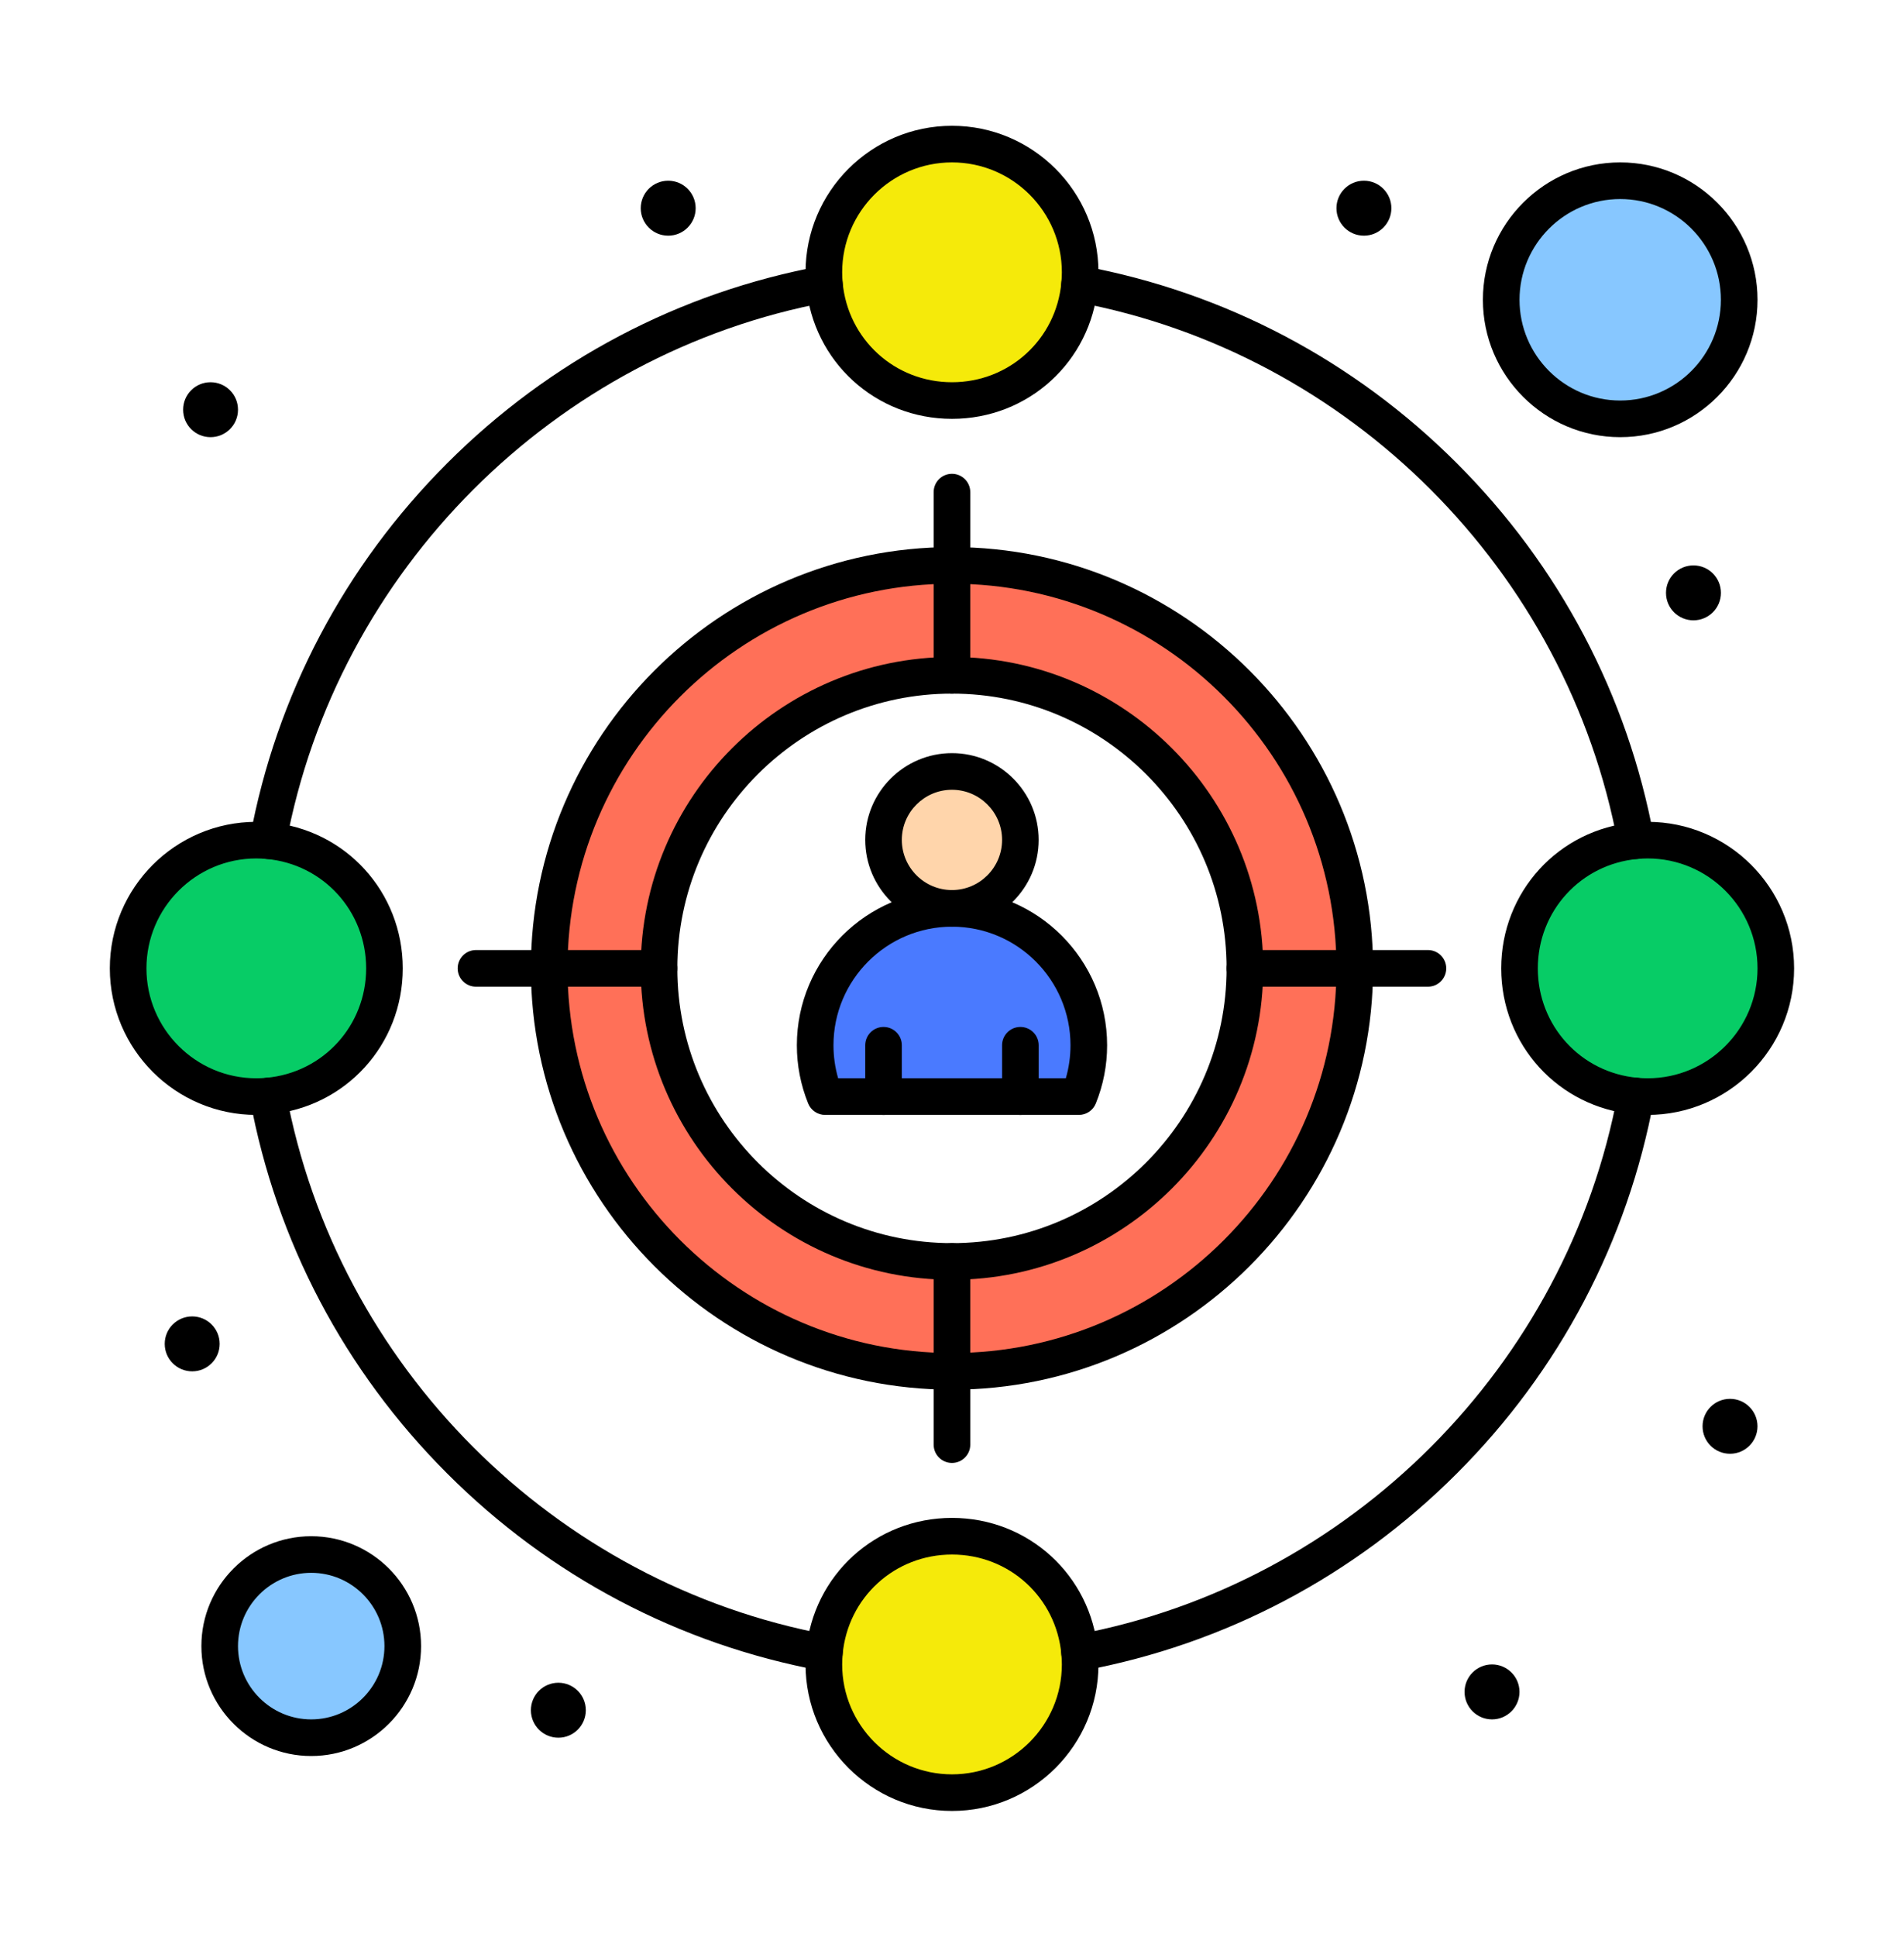
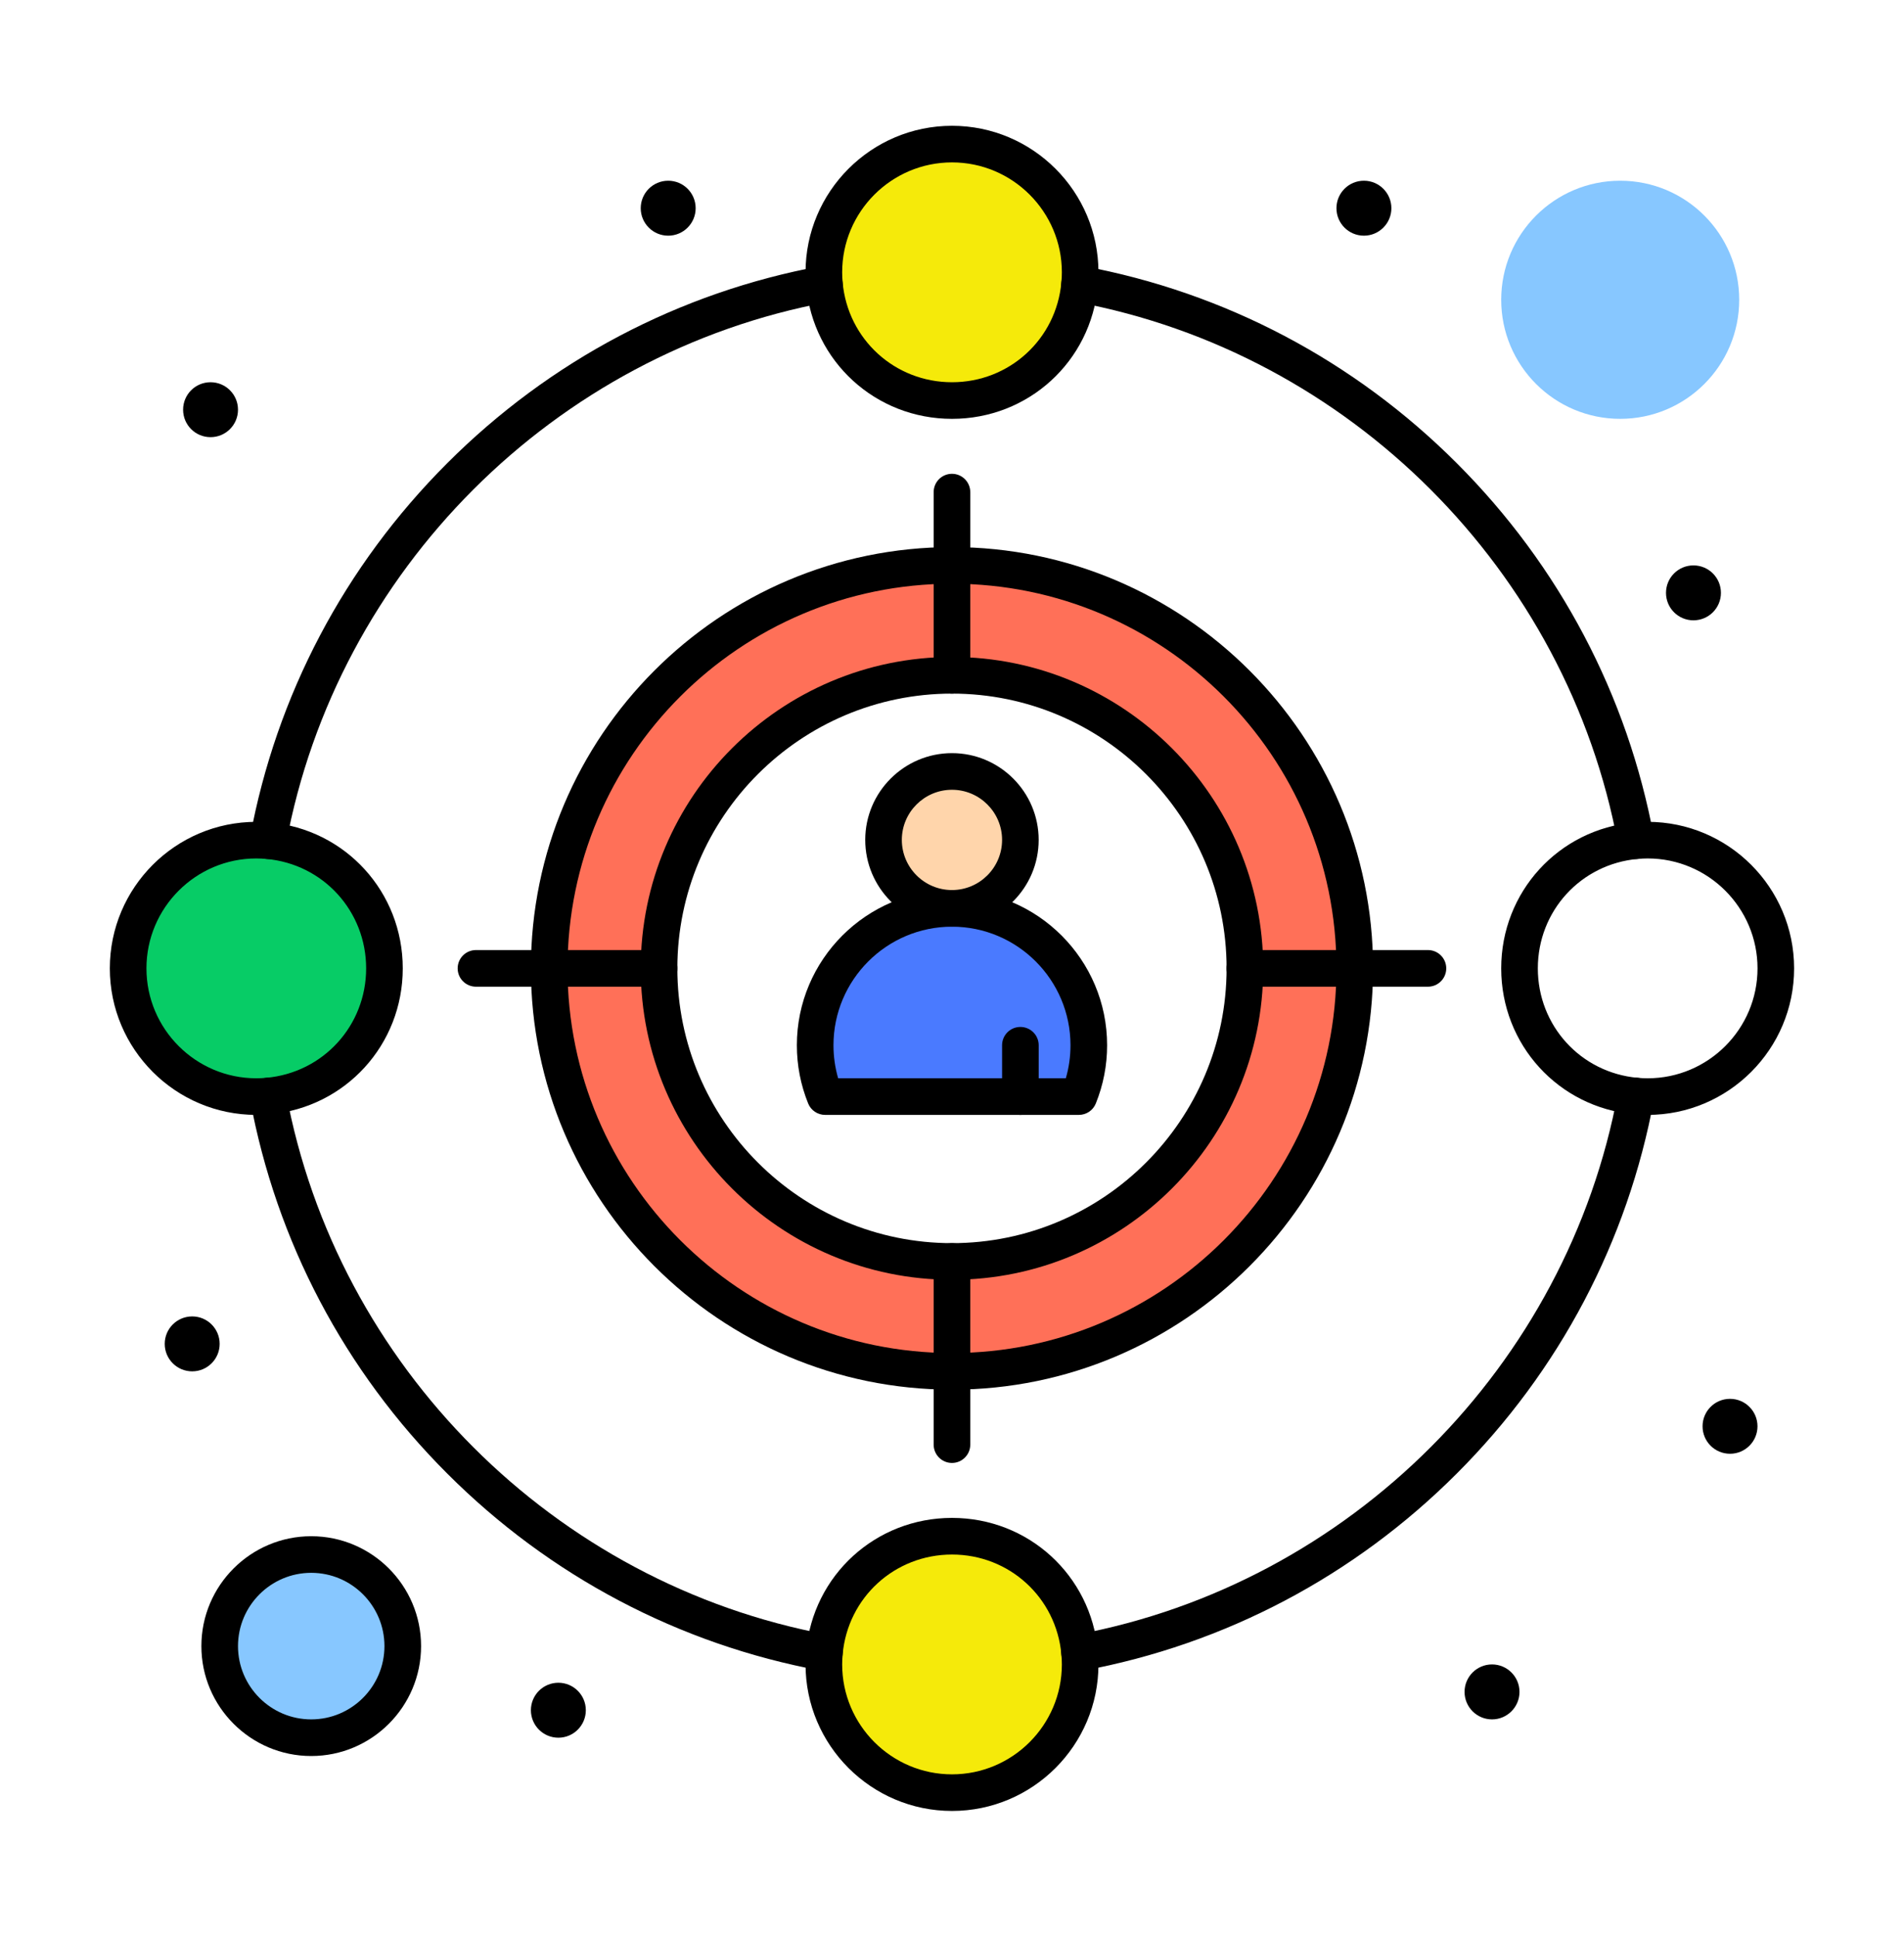
<svg xmlns="http://www.w3.org/2000/svg" width="60" height="61" viewBox="0 0 60 61" fill="none">
  <path d="M54.518 44.058C54.995 44.058 55.383 44.445 55.383 44.923C55.383 45.401 54.995 45.788 54.518 45.788C54.039 45.788 53.652 45.401 53.652 44.923C53.652 44.445 54.039 44.058 54.518 44.058Z" fill="black" />
-   <path d="M51.923 26.462C54.154 26.462 55.962 28.27 55.962 30.5C55.962 32.73 54.154 34.538 51.923 34.538C51.799 34.538 51.675 34.533 51.554 34.521C49.497 34.335 47.885 32.606 47.885 30.5C47.885 28.394 49.497 26.665 51.554 26.479C51.675 26.467 51.799 26.462 51.923 26.462Z" fill="#07CC66" />
  <path d="M53.365 17.808C53.843 17.808 54.231 18.195 54.231 18.673C54.231 19.151 53.843 19.538 53.365 19.538C52.886 19.538 52.5 19.151 52.5 18.673C52.5 18.195 52.886 17.808 53.365 17.808Z" fill="black" />
  <path d="M51.057 13.192C53.128 13.192 54.807 11.513 54.807 9.442C54.807 7.371 53.128 5.692 51.057 5.692C48.986 5.692 47.307 7.371 47.307 9.442C47.307 11.513 48.986 13.192 51.057 13.192Z" fill="#87C7FF" />
  <path d="M47.018 52.423C47.495 52.423 47.883 52.811 47.883 53.288C47.883 53.766 47.495 54.154 47.018 54.154C46.539 54.154 46.152 53.766 46.152 53.288C46.152 52.811 46.539 52.423 47.018 52.423Z" fill="black" />
  <path d="M42.981 5.692C43.458 5.692 43.846 6.08 43.846 6.558C43.846 7.035 43.458 7.423 42.981 7.423C42.502 7.423 42.115 7.035 42.115 6.558C42.115 6.08 42.502 5.692 42.981 5.692Z" fill="black" />
  <path d="M27.843 34.538H26.001C25.799 34.039 25.688 33.493 25.688 32.922C25.688 30.54 27.618 28.61 29.999 28.61C32.38 28.61 34.31 30.54 34.31 32.922C34.31 33.493 34.198 34.039 33.996 34.538H32.155H27.843Z" fill="#4A7AFF" />
  <path d="M34.021 8.946C33.835 11.004 32.105 12.615 29.999 12.615C27.894 12.615 26.164 11.004 25.978 8.946C25.967 8.825 25.961 8.702 25.961 8.577C25.961 6.347 27.769 4.538 29.999 4.538C32.23 4.538 34.038 6.347 34.038 8.577C34.038 8.702 34.032 8.825 34.021 8.946Z" fill="#F5EA0A" />
  <path d="M34.021 52.054C34.032 52.175 34.038 52.298 34.038 52.423C34.038 54.654 32.23 56.462 29.999 56.462C27.769 56.462 25.961 54.654 25.961 52.423C25.961 52.298 25.967 52.175 25.978 52.054C26.164 49.997 27.894 48.385 29.999 48.385C32.105 48.385 33.835 49.997 34.021 52.054Z" fill="#F5EA0A" />
  <path d="M30 24.298C31.191 24.298 32.156 25.264 32.156 26.453C32.156 27.644 31.191 28.61 30 28.61C28.809 28.61 27.844 27.644 27.844 26.453C27.844 25.264 28.809 24.298 30 24.298Z" fill="#FFD5AB" />
  <path d="M29.999 17.808C22.988 17.808 17.307 23.49 17.307 30.5C17.307 37.51 22.988 43.192 29.999 43.192C37.009 43.192 42.691 37.51 42.691 30.5C42.691 23.49 37.009 17.808 29.999 17.808ZM29.999 39.731C24.9 39.731 20.768 35.598 20.768 30.5C20.768 25.402 24.9 21.269 29.999 21.269C35.097 21.269 39.23 25.402 39.23 30.5C39.23 35.598 35.097 39.731 29.999 39.731Z" fill="#FF7058" />
  <path d="M21.057 5.692C21.535 5.692 21.922 6.08 21.922 6.558C21.922 7.035 21.535 7.423 21.057 7.423C20.578 7.423 20.191 7.035 20.191 6.558C20.191 6.08 20.578 5.692 21.057 5.692Z" fill="black" />
  <path d="M17.596 53C18.073 53 18.461 53.388 18.461 53.865C18.461 54.343 18.073 54.731 17.596 54.731C17.117 54.731 16.73 54.343 16.73 53.865C16.73 53.388 17.117 53 17.596 53Z" fill="black" />
  <path d="M9.806 48.962C11.399 48.962 12.691 50.253 12.691 51.846C12.691 53.44 11.399 54.731 9.806 54.731C8.213 54.731 6.922 53.44 6.922 51.846C6.922 50.253 8.213 48.962 9.806 48.962Z" fill="#87C7FF" />
  <path d="M8.445 26.479C10.502 26.665 12.114 28.394 12.114 30.5C12.114 32.606 10.502 34.335 8.445 34.521C8.324 34.533 8.2 34.538 8.076 34.538C5.845 34.538 4.037 32.73 4.037 30.5C4.037 28.27 5.845 26.462 8.076 26.462C8.2 26.462 8.324 26.467 8.445 26.479Z" fill="#07CC66" />
  <path d="M6.635 12.039C7.113 12.039 7.5 12.426 7.5 12.904C7.5 13.382 7.113 13.769 6.635 13.769C6.156 13.769 5.77 13.382 5.77 12.904C5.77 12.426 6.156 12.039 6.635 12.039Z" fill="black" />
  <path d="M6.057 41.462C6.534 41.462 6.922 41.849 6.922 42.327C6.922 42.805 6.534 43.192 6.057 43.192C5.578 43.192 5.191 42.805 5.191 42.327C5.191 41.849 5.578 41.462 6.057 41.462Z" fill="black" />
  <path d="M29.999 29.187C28.492 29.187 27.266 27.961 27.266 26.453C27.266 24.947 28.492 23.721 29.999 23.721C31.506 23.721 32.731 24.947 32.731 26.453C32.731 27.961 31.506 29.187 29.999 29.187ZM29.999 24.875C29.128 24.875 28.419 25.583 28.419 26.453C28.419 27.325 29.128 28.033 29.999 28.033C30.869 28.033 31.578 27.325 31.578 26.453C31.578 25.583 30.869 24.875 29.999 24.875Z" fill="black" />
-   <path d="M27.843 35.115C27.524 35.115 27.266 34.857 27.266 34.538V32.922C27.266 32.603 27.524 32.345 27.843 32.345C28.161 32.345 28.419 32.603 28.419 32.922V34.538C28.419 34.857 28.161 35.115 27.843 35.115Z" fill="black" />
  <path d="M32.155 35.115C31.836 35.115 31.578 34.857 31.578 34.538V32.922C31.578 32.603 31.836 32.345 32.155 32.345C32.474 32.345 32.732 32.603 32.732 32.922V34.538C32.732 34.857 32.474 35.115 32.155 35.115Z" fill="black" />
  <path d="M33.997 35.115H26.002C25.767 35.115 25.555 34.973 25.467 34.755C25.231 34.17 25.111 33.554 25.111 32.922C25.111 30.226 27.304 28.033 30 28.033C32.695 28.033 34.888 30.226 34.888 32.922C34.888 33.554 34.768 34.17 34.532 34.755C34.444 34.973 34.232 35.115 33.997 35.115ZM26.412 33.962H33.587C33.685 33.625 33.734 33.276 33.734 32.922C33.734 30.862 32.059 29.187 30 29.187C27.941 29.187 26.265 30.862 26.265 32.922C26.265 33.276 26.315 33.625 26.412 33.962Z" fill="black" />
  <path d="M29.999 21.846C29.68 21.846 29.422 21.588 29.422 21.269V15.5C29.422 15.181 29.68 14.923 29.999 14.923C30.317 14.923 30.576 15.181 30.576 15.5V21.269C30.576 21.588 30.317 21.846 29.999 21.846Z" fill="black" />
  <path d="M29.999 46.077C29.68 46.077 29.422 45.819 29.422 45.5V39.731C29.422 39.412 29.68 39.154 29.999 39.154C30.317 39.154 30.576 39.412 30.576 39.731V45.5C30.576 45.819 30.317 46.077 29.999 46.077Z" fill="black" />
  <path d="M44.998 31.077H39.229C38.911 31.077 38.652 30.819 38.652 30.5C38.652 30.181 38.911 29.923 39.229 29.923H44.998C45.317 29.923 45.575 30.181 45.575 30.5C45.575 30.819 45.317 31.077 44.998 31.077Z" fill="black" />
  <path d="M20.768 31.077H14.999C14.68 31.077 14.422 30.819 14.422 30.5C14.422 30.181 14.68 29.923 14.999 29.923H20.768C21.087 29.923 21.345 30.181 21.345 30.5C21.345 30.819 21.087 31.077 20.768 31.077Z" fill="black" />
  <path d="M34.021 52.631C33.702 52.631 33.443 52.373 33.443 52.054C33.443 51.765 33.655 51.526 33.932 51.484C42.538 49.881 49.39 43.024 50.986 34.416C51.044 34.103 51.346 33.895 51.659 33.954C51.972 34.012 52.179 34.313 52.121 34.626C51.291 39.1 49.143 43.175 45.909 46.409C42.675 49.643 38.6 51.791 34.126 52.621C34.091 52.627 34.056 52.631 34.021 52.631Z" fill="black" />
  <path d="M25.98 52.631C25.945 52.631 25.909 52.628 25.874 52.621C21.4 51.792 17.325 49.644 14.091 46.409C10.856 43.175 8.708 39.1 7.879 34.626C7.821 34.313 8.028 34.012 8.341 33.954C8.654 33.895 8.955 34.103 9.013 34.416C10.61 43.03 17.47 49.89 26.084 51.487C26.397 51.545 26.604 51.846 26.546 52.159C26.495 52.437 26.252 52.631 25.98 52.631Z" fill="black" />
  <path d="M8.447 27.056C8.412 27.056 8.377 27.053 8.341 27.046C8.028 26.988 7.821 26.687 7.879 26.374C8.708 21.9 10.856 17.825 14.091 14.591C17.325 11.356 21.4 9.208 25.874 8.379C26.187 8.321 26.488 8.528 26.546 8.841C26.604 9.154 26.397 9.455 26.084 9.514C17.47 11.11 10.61 17.97 9.013 26.584C8.962 26.862 8.719 27.056 8.447 27.056Z" fill="black" />
  <path d="M51.553 27.056C51.28 27.056 51.038 26.862 50.986 26.584C49.389 17.974 42.534 11.116 33.926 9.515C33.652 9.47 33.443 9.232 33.443 8.946C33.443 8.628 33.701 8.369 34.02 8.369C34.055 8.369 34.091 8.372 34.126 8.379C38.6 9.209 42.675 11.357 45.909 14.591C49.143 17.825 51.291 21.899 52.121 26.374C52.179 26.687 51.972 26.988 51.659 27.046C51.623 27.053 51.588 27.056 51.553 27.056Z" fill="black" />
  <path d="M30 13.192C27.596 13.192 25.62 11.389 25.404 8.998C25.392 8.862 25.385 8.719 25.385 8.577C25.385 6.032 27.455 3.962 30 3.962C32.545 3.962 34.615 6.032 34.615 8.577C34.615 8.72 34.609 8.862 34.596 9.001C34.38 11.389 32.404 13.192 30 13.192ZM30 5.115C28.091 5.115 26.539 6.668 26.539 8.577C26.539 8.683 26.544 8.789 26.553 8.891C26.715 10.687 28.197 12.039 30 12.039C31.803 12.039 33.285 10.687 33.447 8.894C33.457 8.789 33.462 8.683 33.462 8.577C33.462 6.668 31.909 5.115 30 5.115Z" fill="black" />
  <path d="M30 57.038C27.455 57.038 25.385 54.968 25.385 52.423C25.385 52.281 25.392 52.138 25.405 51.999C25.62 49.611 27.596 47.808 30 47.808C32.404 47.808 34.38 49.611 34.596 52.002C34.609 52.138 34.615 52.28 34.615 52.423C34.615 54.968 32.545 57.038 30 57.038ZM30 48.962C28.197 48.962 26.715 50.313 26.554 52.106C26.544 52.211 26.539 52.317 26.539 52.423C26.539 54.332 28.091 55.885 30 55.885C31.909 55.885 33.462 54.332 33.462 52.423C33.462 52.317 33.457 52.211 33.447 52.108C33.285 50.313 31.803 48.962 30 48.962Z" fill="black" />
  <path d="M51.922 35.115C51.779 35.115 51.636 35.109 51.498 35.096C49.11 34.88 47.307 32.904 47.307 30.5C47.307 28.096 49.11 26.12 51.501 25.904C51.637 25.891 51.779 25.885 51.922 25.885C54.467 25.885 56.537 27.955 56.537 30.5C56.537 33.045 54.467 35.115 51.922 35.115ZM51.922 27.038C51.816 27.038 51.71 27.044 51.608 27.053C49.812 27.215 48.461 28.697 48.461 30.5C48.461 32.303 49.812 33.785 51.605 33.947C51.71 33.957 51.816 33.962 51.922 33.962C53.831 33.962 55.384 32.409 55.384 30.5C55.384 28.591 53.831 27.038 51.922 27.038Z" fill="black" />
  <path d="M8.076 35.115C5.531 35.115 3.461 33.045 3.461 30.5C3.461 27.955 5.531 25.885 8.076 25.885C8.219 25.885 8.362 25.891 8.5 25.904C10.889 26.12 12.692 28.096 12.692 30.5C12.692 32.904 10.889 34.88 8.497 35.096C8.362 35.109 8.22 35.115 8.076 35.115ZM8.076 27.038C6.168 27.038 4.615 28.591 4.615 30.5C4.615 32.409 6.168 33.962 8.076 33.962C8.183 33.962 8.289 33.957 8.391 33.947C10.186 33.785 11.538 32.303 11.538 30.5C11.538 28.697 10.186 27.215 8.394 27.053C8.289 27.044 8.183 27.038 8.076 27.038Z" fill="black" />
  <path d="M9.807 55.308C7.899 55.308 6.346 53.755 6.346 51.846C6.346 49.938 7.899 48.385 9.807 48.385C11.716 48.385 13.269 49.938 13.269 51.846C13.269 53.755 11.716 55.308 9.807 55.308ZM9.807 49.538C8.535 49.538 7.5 50.574 7.5 51.846C7.5 53.119 8.535 54.154 9.807 54.154C11.08 54.154 12.115 53.119 12.115 51.846C12.115 50.574 11.08 49.538 9.807 49.538Z" fill="black" />
-   <path d="M51.057 13.769C48.672 13.769 46.73 11.828 46.73 9.442C46.73 7.056 48.672 5.115 51.057 5.115C53.443 5.115 55.384 7.056 55.384 9.442C55.384 11.828 53.443 13.769 51.057 13.769ZM51.057 6.269C49.308 6.269 47.884 7.693 47.884 9.442C47.884 11.192 49.308 12.615 51.057 12.615C52.807 12.615 54.23 11.192 54.23 9.442C54.23 7.693 52.807 6.269 51.057 6.269Z" fill="black" />
  <path d="M30 43.769C22.683 43.769 16.73 37.817 16.73 30.5C16.73 23.183 22.683 17.231 30 17.231C37.316 17.231 43.269 23.183 43.269 30.5C43.269 37.817 37.316 43.769 30 43.769ZM30 18.385C23.319 18.385 17.884 23.82 17.884 30.5C17.884 37.18 23.319 42.615 30 42.615C36.68 42.615 42.115 37.18 42.115 30.5C42.115 23.82 36.68 18.385 30 18.385Z" fill="black" />
  <path d="M29.999 40.308C24.591 40.308 20.191 35.908 20.191 30.5C20.191 25.092 24.591 20.692 29.999 20.692C35.407 20.692 39.807 25.092 39.807 30.5C39.807 35.908 35.407 40.308 29.999 40.308ZM29.999 21.846C25.227 21.846 21.345 25.728 21.345 30.5C21.345 35.272 25.227 39.154 29.999 39.154C34.771 39.154 38.653 35.272 38.653 30.5C38.653 25.728 34.771 21.846 29.999 21.846Z" fill="black" />
</svg>